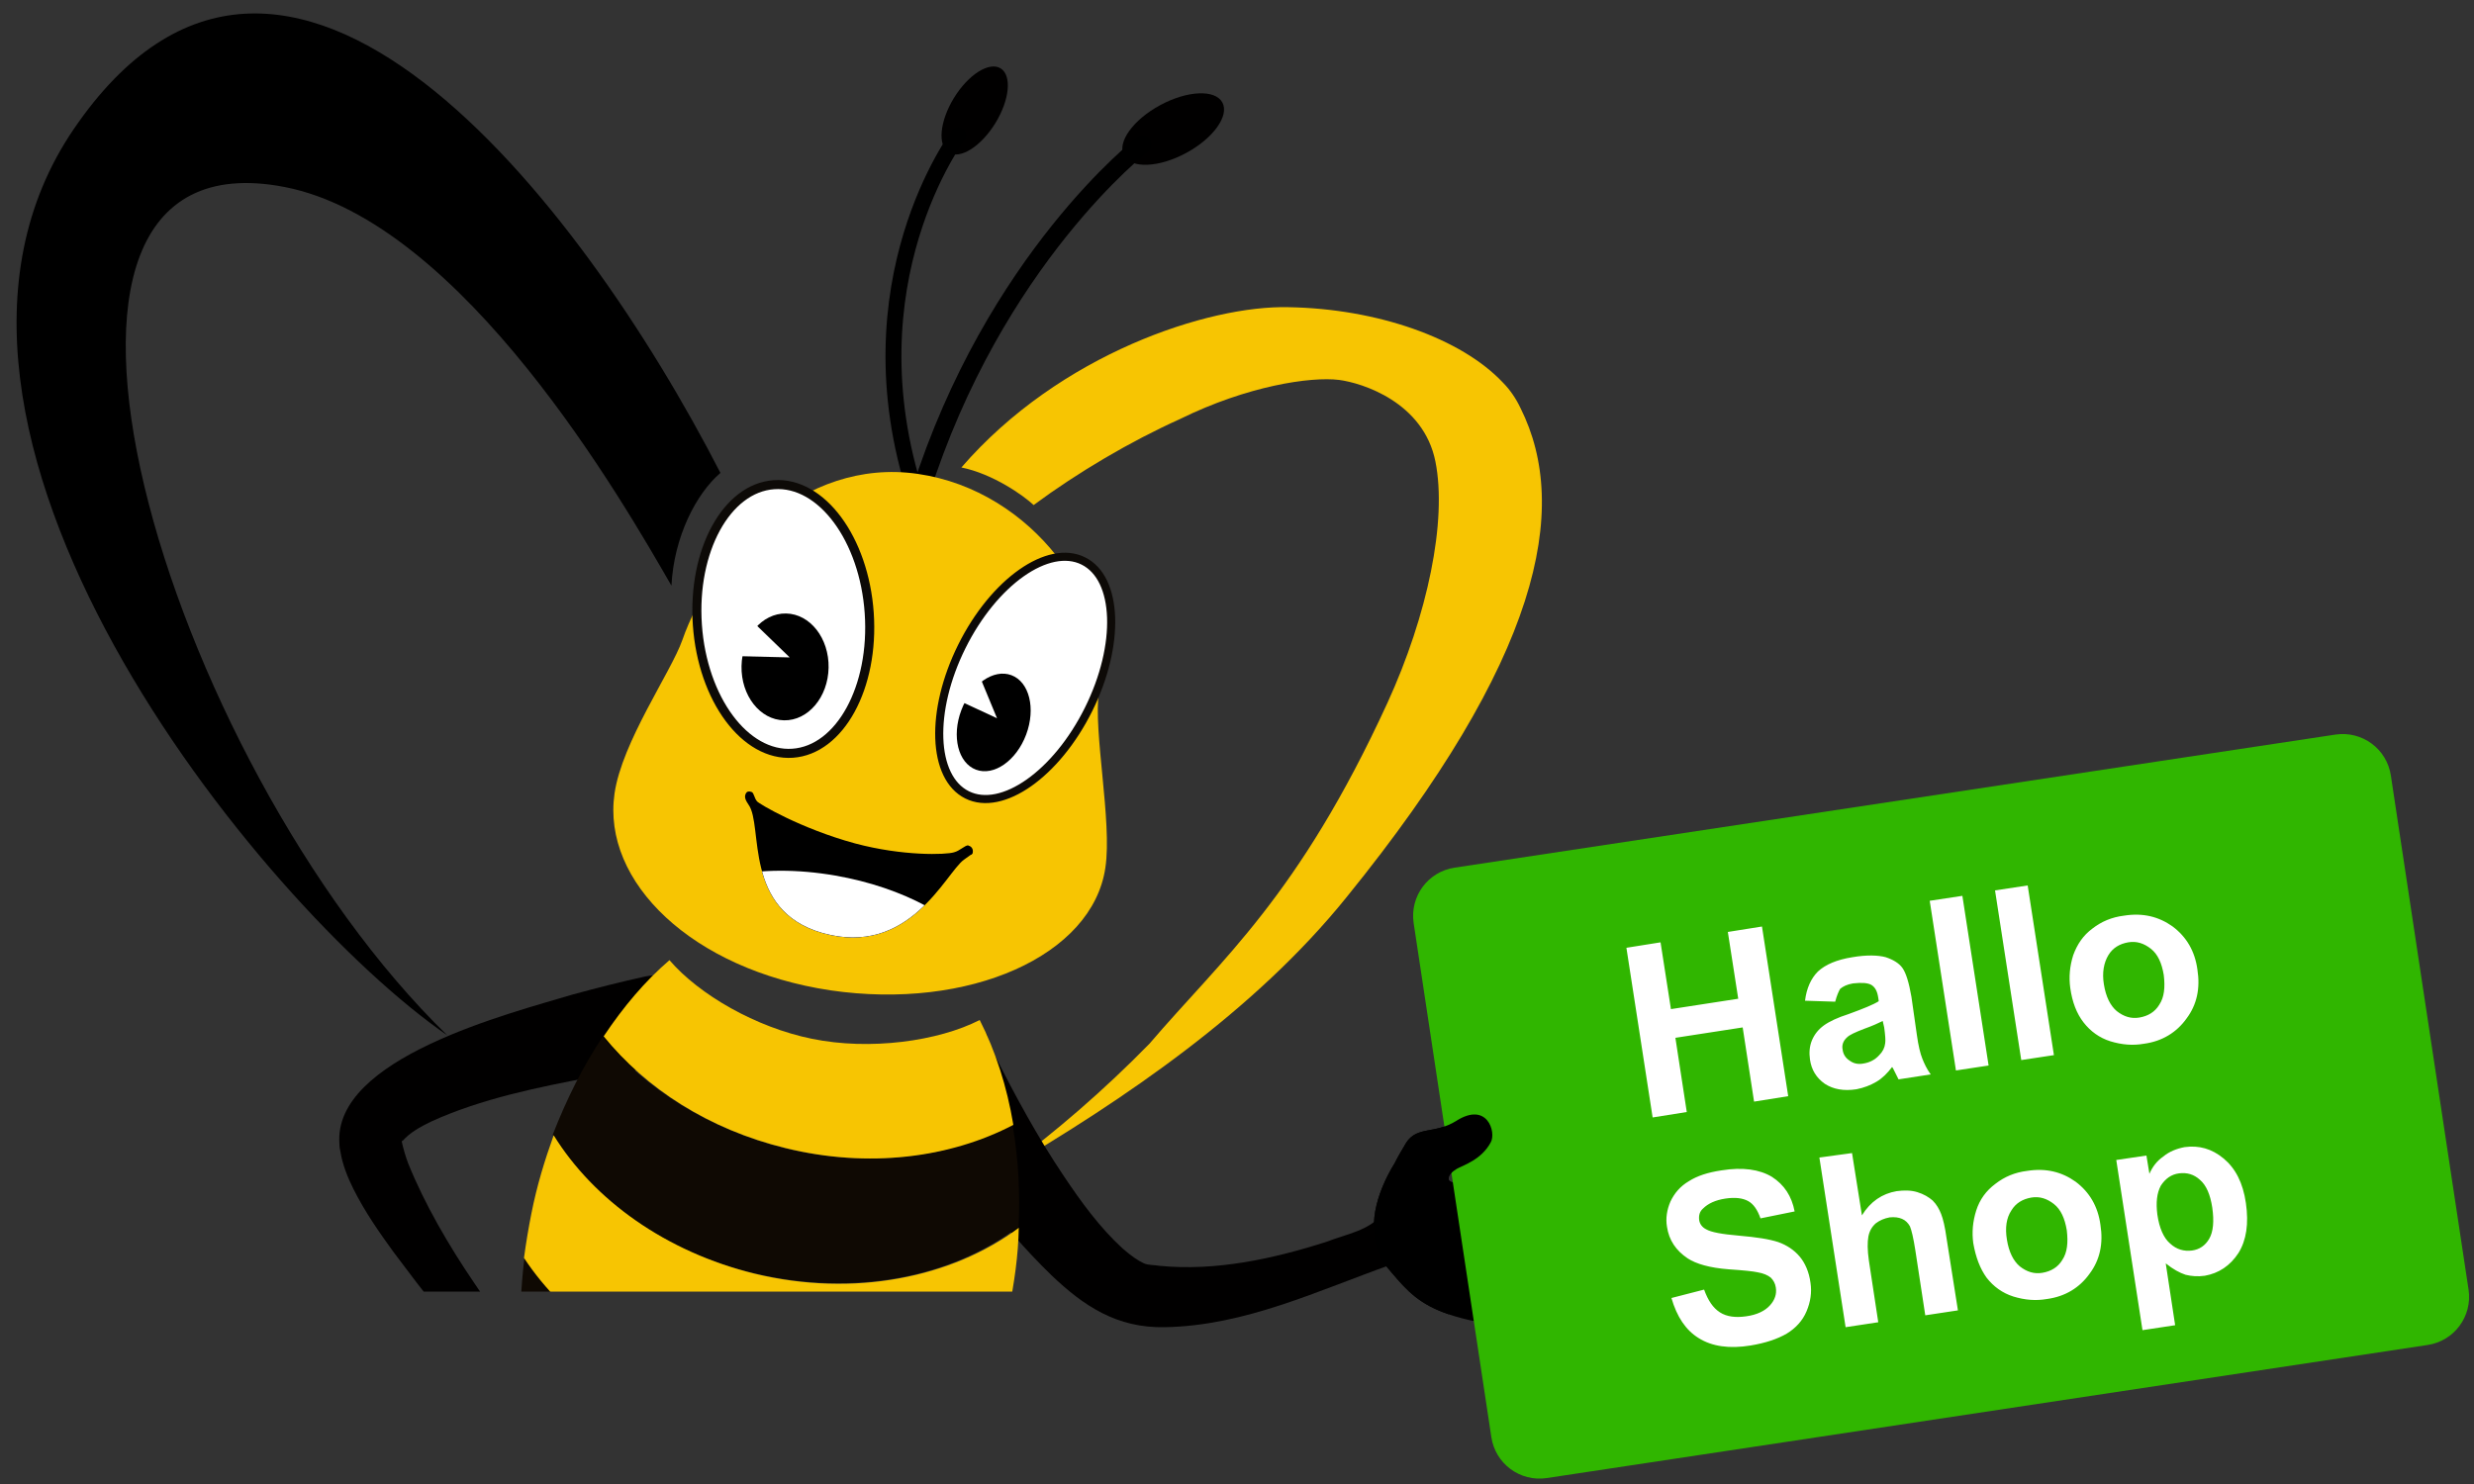
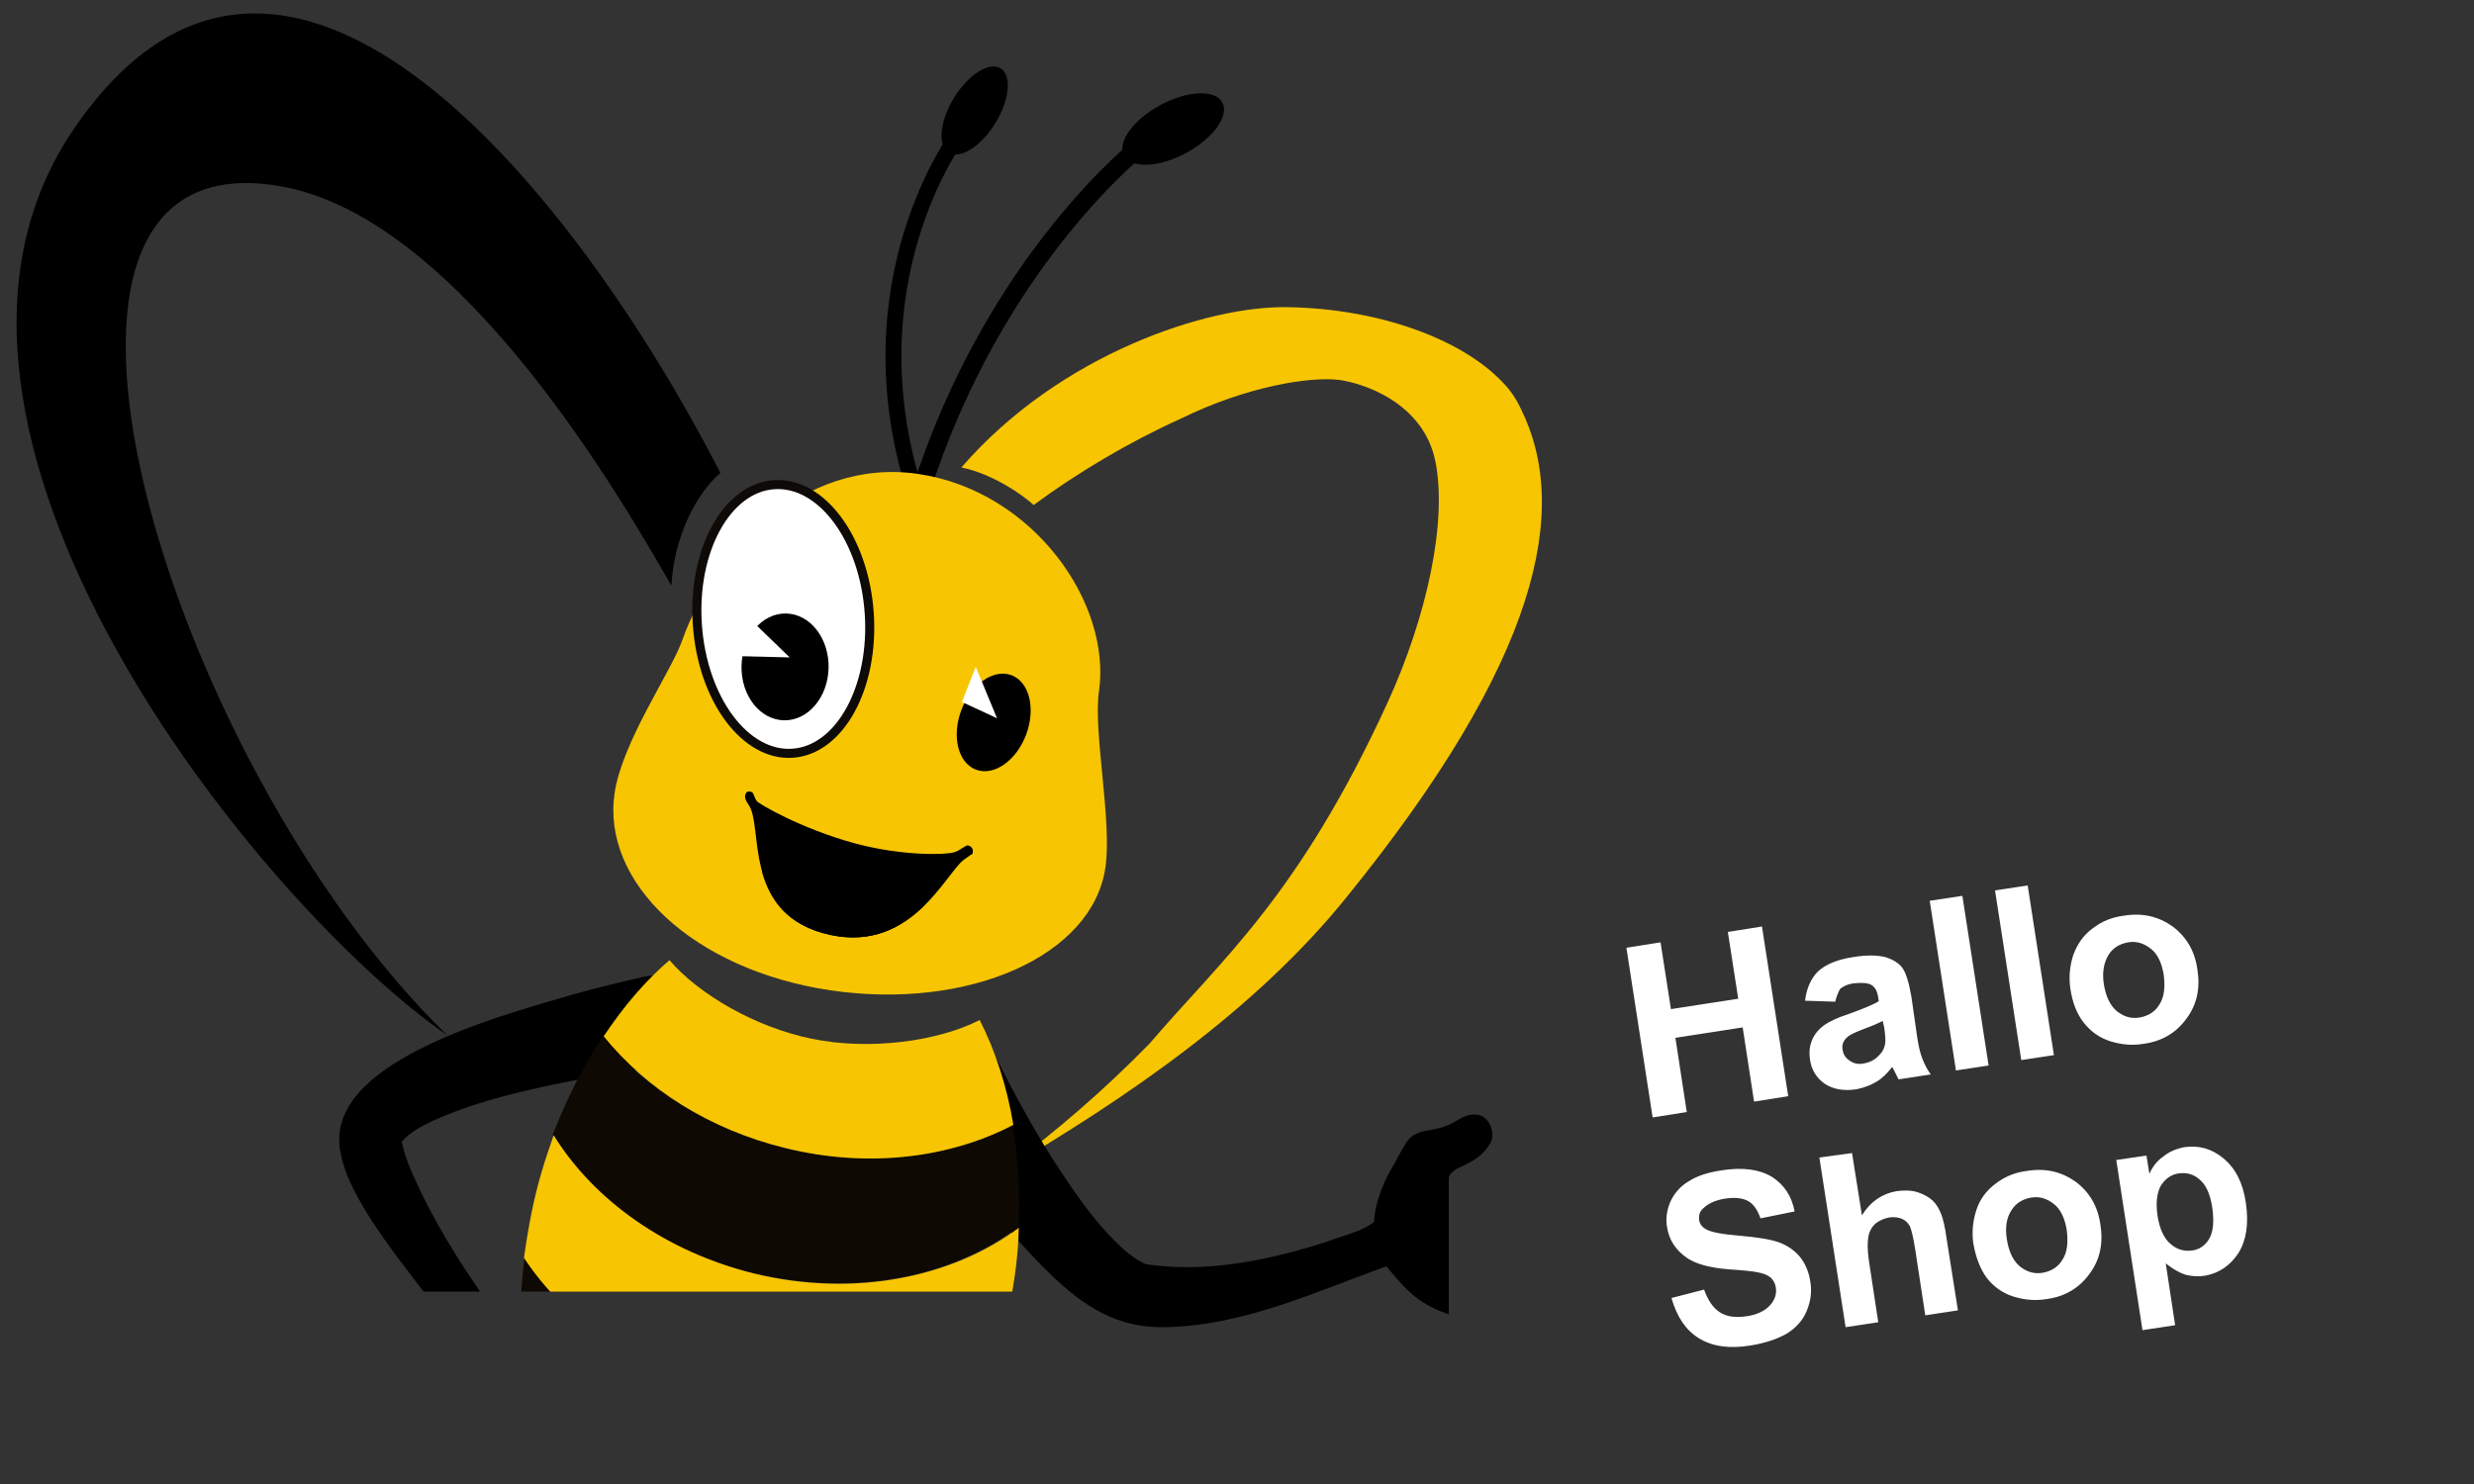
<svg xmlns="http://www.w3.org/2000/svg" xmlns:xlink="http://www.w3.org/1999/xlink" version="1.1" id="Layer_1" x="0" y="0" viewBox="0 0 500 300" style="enable-background:new 0 0 500 300" xml:space="preserve">
  <rect x="0" y="0" width="500" height="300" fill="#333333" stroke="none" />
  <style>.st0{fill:#f7c502}.st1{fill:#010000}.st5{fill:#0f0903}.st8{fill:#fff}</style>
  <path class="st0" d="M194.3 94.5c19.9-23 50-32.8 66.1-32.4 18 .3 34.9 6.3 43.3 15.2 1.5 1.5 2.7 3.3 3.6 5.2 10.2 20.4 3.8 50.8-35.1 98.8-18.6 23.1-44.9 40.9-69.4 55.3 10.5-7.7 20.4-16.3 29.5-25.6 14.6-17.1 30.1-29.7 48.1-68.9 8.1-17.7 12.1-36.8 9.7-48.8s-14.8-15.9-19.5-16.5c-5.7-.7-18.5 1.2-32.1 7.9-10 4.5-20.7 10.8-29.6 17.4-2-1.9-8.2-6.3-14.6-7.6z" />
  <path class="st1" d="M286.3 254.3c-.3.2-.9.5-1.2.6-1.3.3-2.6.3-3.8.7-15 5.3-29.6 12.4-45.9 12.7-9.7.2-16.4-4.3-22.9-10.5-10.7-10.4-19-22.2-27.1-34.6-6.1-10.6 8.7-20 15.7-9.8 4.1 8.2 8.7 16.6 13.8 24.2 3.6 5.4 7.4 10.6 12 14.8 1.6 1.4 3 2.4 4.3 3 .9.4 2.1.3 3.2.5 11.3 1.1 22.9-1.4 33.8-4.9 3.8-1.5 8.5-2.2 11.2-5.6.1-.2.1-.2.1-.4 0 0 .1-.1-.1 0l-.6.3c2.5-2.1 6.2-1.8 8.3.7 2 2.4 1.7 6.1-.8 8.3z" />
  <defs>
    <path id="SVGID_1_" d="M-9.8-10h268.2v271.1H-9.8z" />
  </defs>
  <clipPath id="SVGID_00000031200256673761840640000013697491294685474739_">
    <use xlink:href="#SVGID_1_" style="overflow:visible" />
  </clipPath>
  <g style="clip-path:url(#SVGID_00000031200256673761840640000013697491294685474739_)">
    <path d="M14.9 26.1c42.6-62.5 102.2 14 130.7 69.5-4.9 4.2-9.4 12.9-9.9 22.8-9.5-16.5-42.1-73.6-78.2-80.6C-5 25.7 33.5 154 90.4 209.3 52.7 183.3-26.2 86.4 14.9 26.1z" />
    <ellipse transform="rotate(-28.37 237.08 26.089)" class="st1" cx="237.1" cy="26.1" rx="11.3" ry="5.5" />
    <path d="M230.9 29.2S201 52.3 186 99.6" style="fill:none;stroke:#000;stroke-width:3.655;stroke-linecap:round;stroke-linejoin:round;stroke-miterlimit:10" />
    <ellipse transform="rotate(-58.386 197.025 22.33)" class="st1" cx="197" cy="22.3" rx="10" ry="4.9" />
    <path d="M193.7 27.3s-22.6 29.8-8.5 73" style="fill:none;stroke:#000;stroke-width:3.219;stroke-linecap:round;stroke-linejoin:round;stroke-miterlimit:10" />
    <path class="st1" d="M96.4 277.3c-.5-2.6-1.7-4.8-3.4-6.8l-4.5-5.7c-3-3.8-6-7.7-8.9-11.6-2.9-4-5.8-8.1-8.2-12.9-1.1-2.2-2.2-4.9-2.6-7.5-.1-.5-.2-.9-.2-1.5-1.4-17.4 34.3-26.4 47.3-30.3 4.8-1.3 9.5-2.5 14.5-3.6s9.9 2.1 11 7.1-2.1 9.9-7.1 11c-4.8.7-9.8 1.3-14.6 2.2-11 2.1-22.4 4.4-32.5 9-2.3 1.1-4.4 2.3-5.8 3.9-.2.2-.1.1-.2-.1V230.8c.3 1.4.8 3.1 1.3 4.4 3.3 8.2 8.2 16.6 13.3 24.1 1.3 2 2.7 3.8 4.1 5.7 1.4 1.9 3.2 3.9 5.5 4.5 11.4.4 11.5 16.6.1 17.1-4 0-7.4-2.7-8.4-6.4l-.7-2.9z" />
    <path class="st5" d="M116.6 306.1s-5.7 3.7-10 11.6c-17.2 31.9-16.8 75.2-18.1 91.9-1.2 15.5-11.8 20.6-20.7 17.1S66 412.2 76.2 374c10.9-41.1 30.9-62.4 33.9-66.2 3.1-3.7 6.5-1.7 6.5-1.7zM172 315.2s4 5.7 5.2 14.5c4.4 36-11.6 76.1-16.7 92.3-4.6 14.9 3.5 23.4 13 23.5s6.9-12.8 11.3-52.1c4.7-42.3-6.1-69.4-7.5-74.1-1.4-4.6-5.3-4.1-5.3-4.1zM94.7 270c-.8 2.7-.2 4.7 2.1 12.5 1.3 4.1 2.8 1.9-3.6 9.2-1.3 1.4-3.7.1-4.7 2.6-1.5 3.3 1.2 7.2 6.3 5.3 5.1-2 13.9-9 14.1-11.1.3-2.1.4-17.1-6.7-22.4-2.2-1.7-6.7 1.4-7.5 3.9z" />
    <path class="st5" d="M112.1 287.9c-.6.1-12.2 2.4-14.8 4.3-2.8 1.9-5.1 2.4-6.7.2-1.6-2.2-.8-5.4 4-7.2 4.8-1.8 12.4-2.8 13-3.1M114.4 306.6c.1.2.3.5.4.6-.1-.1-.2-.3-.4-.6zM200.4 211.6c.2.4.3.9.5 1.3-.1-.4-.4-.9-.5-1.3zM201.4 214.3c.3.6.4 1.2.6 1.8l-.6-1.8zM205.1 256.4c1.9-14.4.6-28.1-3-39.7 1 3.4 1.9 6.9 2.5 10.7-12.9 6.7-29.3 8.8-46 4.7-15.4-3.8-28.3-12.1-36.8-22.5-3.9 5.8-7.3 12.6-10.1 19.8 8.1 13.1 22.6 23.7 40.7 28 20.2 4.8 39.9.8 53.3-9.3" />
    <path class="st5" d="M107.4 288.1c-.1-.3-.1-.6-.2-1 8.5 8.5 20.1 15.2 33.9 18.5 18.1 4.4 35.8 2 48.8-5.5 5.3-8.2 9.7-18 12.6-28.7-13.4 10.9-34.1 15.3-55.6 10.1-18.1-4.4-32.7-14.7-40.9-27.3-1.5 12.2-1 23.7 1.4 33.9zM199.3 208.8c.2.3.2.7.4 1.1-.2-.5-.4-.8-.4-1.1zM128.4 200.8c0 .1-.2.2-.2.2 0-.1.2-.2.2-.2zM126.3 203.3c-.2.2-.4.6-.6.8.2-.2.3-.4.6-.8zM130.8 198.2c-.2.2-.4.4-.7.6.3-.2.5-.4.7-.6zM124.4 206c-.2.4-.4.6-.6.9 0-.4.4-.7.6-.9zM133 196c-.2.2-.4.4-.7.6.3-.1.5-.4.7-.6zM122.3 208.8c-.2.2-.2.4-.4.6 0-.1.2-.3.4-.6z" />
    <g>
      <path class="st0" d="M203.8 265.2c1.2-5.8 2-11.5 2.1-17-13.5 10.1-33.3 14.1-53.3 9.3-18-4.4-32.6-14.9-40.7-28-1.8 5-3.4 10.2-4.5 15.8-.6 3-1.1 6-1.5 9 8.3 12.6 22.8 22.9 40.9 27.3 21.3 5.1 42.2.7 55.6-10.1.5-2.3 1-4.2 1.4-6.3zM158.8 232.1c16.7 4.1 33.2 2 46-4.7-1.3-7.8-3.6-14.9-6.8-21.2-8.4 4.3-22.2 6.2-33.9 3.8-11.3-2.3-22.8-8.9-28.8-15.9-4.9 4.2-9.3 9.4-13.3 15.4 8.5 10.5 21.2 18.8 36.8 22.6zM141 305.4c-13.7-3.3-25.4-10-33.9-18.5 4.6 21.2 16.7 36.9 33.4 40.5 17.9 3.7 36.4-7.6 49.3-27.4-13 7.3-30.8 9.7-48.8 5.4z" />
    </g>
    <g>
      <path class="st0" d="M98.3 398.3c1.6-8.3-1.7-16.4-7.7-21.2-1.8.8-4.4.8-7.2.1-3.2-.8-5.8-2.5-6.8-4.3-6.8.6-12.9 4.8-16.4 11-1.4 2.2-2.4 4.8-3.2 7.8-2.3 9.2.1 18.3 5.6 23 5.2 4.1 12.3 1.5 14.8 1.2s9.7-1.9 11.7-3.2c4.6-3.1 8.1-8.3 9.2-14.4zM184.3 397.7c-1.3 1.9-4.8 2.7-8.8 2.3-3-.4-5.6-1.6-7-3.1-4.8 1.8-9.5 5.8-12.7 11.2-6 10.3-4.6 22.4 3 26.8 1.9 1.2 9.1 3 10.7 3.4 11 2.8 22.4-4.4 25.3-15.9 2.7-10.1-1.9-20.3-10.5-24.7z" />
    </g>
    <path class="st0" d="M222.1 139.8c2.6-17.9-13.3-40.6-36.6-44s-41.7 16.6-47.6 33.6c-2.3 6.5-12.2 20.6-13.7 31-2.6 17.9 15.7 35.6 43.6 39.8 28.1 4.1 53-7 55.6-24.8 1.4-9.3-2.5-27.6-1.3-35.6z" />
    <g>
      <path id="SVGID_00000083047563896017409650000010628323998746095789_" d="M195.9 171c-.1 0-.1 0-.2-.1-.6-.1-1.7 1.1-2.9 1.4-1.6.5-10.3.8-20-1.8-11-3-19.4-8-19.8-8.5-.6-.7-.6-1.7-1.1-1.9-.6-.2-.9-.1-1.1.2-.5.8-.1 1.5.5 2.4 3 4.2-1.2 21.3 14.9 25.9 17.6 5 24.9-12.1 28.6-14.8l1.4-1h.1l.1-.1.1-.1c.1-.1.1-.2.1-.3.1-.6-.2-1.1-.7-1.3z" />
      <defs>
        <path id="SVGID_00000093177164367555429400000013634057804654490540_" d="M195.9 171c-.1 0-.1 0-.2-.1-.6-.1-1.7 1.1-2.9 1.4-1.6.5-10.3.8-20-1.8-11-3-19.4-8-19.8-8.5-.6-.7-.6-1.7-1.1-1.9-.6-.2-.9-.1-1.1.2-.5.8-.1 1.5.5 2.4 3 4.2-1.2 21.3 14.9 25.9 17.6 5 24.9-12.1 28.6-14.8l1.4-1h.1l.1-.1.1-.1c.1-.1.1-.2.1-.3.1-.6-.2-1.1-.7-1.3z" />
      </defs>
      <clipPath id="SVGID_00000003093122770916128780000017678965791761879470_">
        <use xlink:href="#SVGID_00000093177164367555429400000013634057804654490540_" style="overflow:visible" />
      </clipPath>
      <g style="clip-path:url(#SVGID_00000003093122770916128780000017678965791761879470_)">
        <path id="SVGID_00000013182993464443512760000000061814975487992507_" d="M198.4 192.8c-5.9 7.6-17.7 12.2-31.2 11.2-15.8-1.1-28.9-9.6-32.7-20.1 5-6.5 18.8-9.6 34.3-6.9 13.9 2.4 25.3 8.8 29.6 15.8z" />
      </g>
    </g>
    <g>
      <defs>
        <path id="SVGID_00000036945597050903240290000006252285609084583318_" d="M195.9 171c-.1 0-.1 0-.2-.1-.6-.1-1.7 1.1-2.9 1.4-1.6.5-10.3.8-20-1.8-11-3-19.4-8-19.8-8.5-.6-.7-.6-1.7-1.1-1.9-.6-.2-.9-.1-1.1.2-.5.8-.1 1.5.5 2.4 3 4.2-1.2 21.3 14.9 25.9 17.6 5 24.9-12.1 28.6-14.8l1.4-1h.1l.1-.1.1-.1c.1-.1.1-.2.1-.3.1-.6-.2-1.1-.7-1.3z" />
      </defs>
      <clipPath id="SVGID_00000070799935674943353290000010451938184463873684_">
        <use xlink:href="#SVGID_00000036945597050903240290000006252285609084583318_" style="overflow:visible" />
      </clipPath>
      <g style="clip-path:url(#SVGID_00000070799935674943353290000010451938184463873684_)">
-         <path id="SVGID_00000014605140230611771790000016567930425858397084_" class="st8" d="M198.4 192.8c-5.9 7.6-17.7 12.2-31.2 11.2-15.8-1.1-28.9-9.6-32.7-20.1 5-6.5 18.8-9.6 34.3-6.9 13.9 2.4 25.3 8.8 29.6 15.8z" />
-       </g>
+         </g>
    </g>
  </g>
-   <path d="M294.3 226.6c-4.3 2.7-7.9 1-10.1 4.4-2.1 3.5-2.3 4.1-2.3 4.1s-4.6 6.9-4.2 13.4c.3 5.3 1.9 6.8 3.5 8.7 3.9 4.6 6.7 7.6 15.9 9.7 3.9.9 8.2-.8 12-2.5 3-1.3 5.6-2.3 7.2-4.1 3.4-3.8-.5-4.6.1-5.3 1.7-1.6 2.3-4.2-.1-5.8-1.1-.7 3-2.8.7-5.3-4-4.6-15.3-5.3-20.5-4.8-4.9.5-4.4-1.5-2.1-2.8 1.2-.7 5-1.8 6.9-5.4 1-2-.7-8.2-7-4.3z" />
-   <path d="m490.6 271.9-178 26.9c-5.4.8-10.4-2.9-11.2-8.3l-15.7-103.9c-.8-5.4 2.9-10.4 8.3-11.2l178-26.9c5.4-.8 10.4 2.9 11.2 8.3l15.7 103.9c.8 5.4-2.9 10.4-8.3 11.2z" style="fill:#30b600" />
  <path d="M292.8 238.2c0-.6.6-1.3 1.6-1.9 1.2-.7 5-1.8 6.9-5.4 1.1-2-.7-8.3-7-4.3-4.3 2.7-7.9 1-10.1 4.4-2.1 3.5-2.3 4.1-2.3 4.1s-4.6 6.9-4.2 13.4c.3 5.3 1.9 6.8 3.5 8.7 3.2 3.8 5.7 6.5 11.6 8.5v-27.5z" />
-   <ellipse transform="rotate(-63.583 207.152 137.075)" cx="207.2" cy="137.1" rx="26.4" ry="14.3" style="fill:#fff;stroke:#0d0a07;stroke-width:1.634;stroke-miterlimit:10" />
  <ellipse transform="rotate(-69.439 200.777 146.05)" cx="200.8" cy="146.1" rx="10.2" ry="7" />
  <path class="st8" d="m197.2 134.8 4.3 10.4-7.1-3.3z" />
  <ellipse transform="matrix(.998 -.069 .069 .998 -8.302 11.3)" cx="158.3" cy="125" rx="17.4" ry="27.2" style="fill:#fff;stroke:#0d0a07;stroke-width:1.828;stroke-miterlimit:10" />
  <ellipse transform="rotate(-88.915 158.69 134.829) scale(1)" cx="158.7" cy="134.8" rx="10.8" ry="8.8" />
  <path class="st8" d="m147.2 120.9 12.4 12-12.4-.3z" />
  <g>
    <path class="st8" d="m334 225.9-5.3-34.3 6.9-1.1 2.1 13.5 13.6-2.1-2.1-13.5 6.9-1.1 5.3 34.3-6.9 1.1-2.3-15-13.6 2.1 2.3 15-6.9 1.1zM370.9 202.5l-6.1-.2c.3-2.5 1.2-4.5 2.6-5.9 1.5-1.4 3.8-2.4 7-2.9 2.9-.5 5.2-.4 6.7 0 1.5.5 2.7 1.2 3.4 2.2s1.3 2.9 1.8 5.8l1.1 7.7c.3 2.2.7 3.8 1.1 4.8s.9 2.1 1.7 3.2l-6.5 1-.9-1.8c-.2-.4-.3-.6-.4-.7-1 1.3-2 2.3-3.2 3-1.2.7-2.5 1.2-4 1.5-2.6.4-4.7 0-6.4-1.1-1.7-1.2-2.7-2.8-3-4.9-.2-1.4-.1-2.7.4-3.9.5-1.2 1.3-2.2 2.4-3 1.1-.8 2.8-1.6 5-2.3 3-1.1 5-1.9 6.1-2.6l-.1-.7c-.2-1.3-.6-2.1-1.4-2.6-.7-.4-1.9-.5-3.7-.3-1.2.2-2 .6-2.6 1.1-.3.5-.7 1.4-1 2.6zm9.6 3.9c-.8.4-2.1 1-3.8 1.6-1.8.7-2.9 1.2-3.4 1.7-.8.7-1.1 1.6-.9 2.5.1.9.6 1.7 1.4 2.2.8.6 1.7.8 2.8.6 1.2-.2 2.3-.7 3.2-1.7.7-.7 1.1-1.5 1.2-2.4.1-.6 0-1.7-.2-3.2l-.3-1.3zM395.3 216.4l-5.3-34.3 6.6-1 5.3 34.3-6.6 1zM408.5 214.3l-5.3-34.3 6.6-1 5.3 34.3-6.6 1zM418.4 199.7c-.3-2.2-.1-4.4.6-6.6.8-2.2 2-4 3.9-5.4 1.8-1.4 3.9-2.3 6.4-2.6 3.8-.6 7 .2 9.8 2.2 2.8 2.1 4.5 5 5 8.7.6 3.8-.1 7.1-2.2 9.9-2 2.8-4.9 4.6-8.6 5.1-2.3.4-4.5.2-6.8-.5-2.2-.7-4-2-5.4-3.8-1.4-1.8-2.3-4.1-2.7-7zm6.8-.7c.4 2.5 1.3 4.3 2.6 5.4 1.4 1.1 2.9 1.6 4.6 1.3 1.7-.3 3.1-1.1 4-2.6 1-1.5 1.2-3.5.9-6-.4-2.4-1.2-4.2-2.6-5.3-1.4-1.1-2.9-1.6-4.6-1.3-1.7.3-3.1 1.1-4 2.6s-1.3 3.5-.9 5.9zM337.8 262.4l6.6-1.7c.8 2.2 1.8 3.7 3.2 4.6 1.4.9 3.2 1.1 5.3.8 2.2-.3 3.8-1.1 4.8-2.2s1.4-2.3 1.2-3.6c-.1-.8-.5-1.5-1-2-.6-.5-1.5-.9-2.7-1.1-.9-.2-2.8-.4-5.8-.6-3.9-.3-6.6-1.1-8.3-2.2-2.4-1.6-3.8-3.7-4.2-6.4-.3-1.7 0-3.5.7-5.1.8-1.7 2-3.1 3.7-4.1 1.7-1.1 3.9-1.8 6.6-2.2 4.3-.7 7.7-.2 10.2 1.3 2.5 1.6 4 3.9 4.6 7l-6.9 1.4c-.6-1.7-1.4-2.9-2.5-3.5-1.1-.6-2.6-.8-4.6-.5-2 .3-3.5 1-4.5 2-.7.6-.9 1.4-.8 2.3.1.8.6 1.5 1.4 1.9 1 .6 3.2 1 6.7 1.3 3.5.3 6.1.7 7.9 1.3 1.7.6 3.2 1.6 4.3 2.9 1.1 1.3 1.9 3.1 2.2 5.3.3 2 0 3.9-.8 5.8s-2.2 3.4-4 4.5c-1.9 1.1-4.3 1.9-7.3 2.4-4.3.7-7.8.2-10.5-1.5-2.6-1.6-4.4-4.3-5.5-8.1zM374.3 233.1l2 12.6c1.7-2.8 4.1-4.4 7-4.9 1.5-.2 2.9-.2 4.2.2s2.3 1 3.1 1.7c.8.8 1.3 1.7 1.7 2.7.4 1 .8 2.7 1.1 4.9l2.3 14.6-6.6 1-2-13.1c-.4-2.6-.8-4.2-1.1-4.9-.4-.7-.9-1.2-1.6-1.5-.7-.3-1.5-.4-2.5-.3-1.1.2-2 .6-2.8 1.2-.8.7-1.3 1.6-1.5 2.7-.2 1.1-.2 2.7.1 4.8l1.9 12.5-6.6 1-5.3-34.3 6.6-.9zM398.8 251.3c-.3-2.2-.1-4.4.6-6.6s2-4 3.9-5.4c1.8-1.4 3.9-2.3 6.4-2.6 3.8-.6 7 .2 9.8 2.2 2.8 2.1 4.5 5 5 8.7.6 3.8-.1 7.1-2.2 9.9-2 2.8-4.9 4.6-8.6 5.1-2.3.4-4.5.2-6.8-.5-2.2-.7-4-2-5.4-3.8-1.3-1.8-2.2-4.1-2.7-7zm6.8-.7c.4 2.5 1.3 4.3 2.6 5.4 1.4 1.1 2.9 1.6 4.6 1.3 1.7-.3 3.1-1.1 4-2.6 1-1.5 1.2-3.5.9-6-.4-2.4-1.2-4.2-2.6-5.3-1.4-1.1-2.9-1.6-4.6-1.3-1.7.3-3.1 1.1-4 2.6-1 1.5-1.3 3.5-.9 5.9zM427.7 234.5l6.1-.9.6 3.7c.6-1.4 1.5-2.6 2.8-3.5 1.2-1 2.7-1.6 4.3-1.9 2.9-.4 5.5.3 7.9 2.3s3.9 4.9 4.5 9c.6 4.2.1 7.5-1.5 10.1-1.7 2.6-4 4.1-6.8 4.6-1.4.2-2.7.1-3.9-.2-1.2-.4-2.5-1.1-4-2.3l1.9 12.5-6.6 1-5.3-34.4zm8.3 11c.4 2.8 1.3 4.8 2.6 5.9 1.3 1.2 2.8 1.6 4.4 1.4 1.5-.2 2.7-1 3.5-2.4.8-1.4 1-3.5.6-6.3-.4-2.6-1.2-4.5-2.5-5.6-1.2-1.1-2.6-1.5-4.2-1.3-1.6.2-2.8 1.1-3.7 2.5-.8 1.5-1 3.4-.7 5.8z" />
  </g>
</svg>